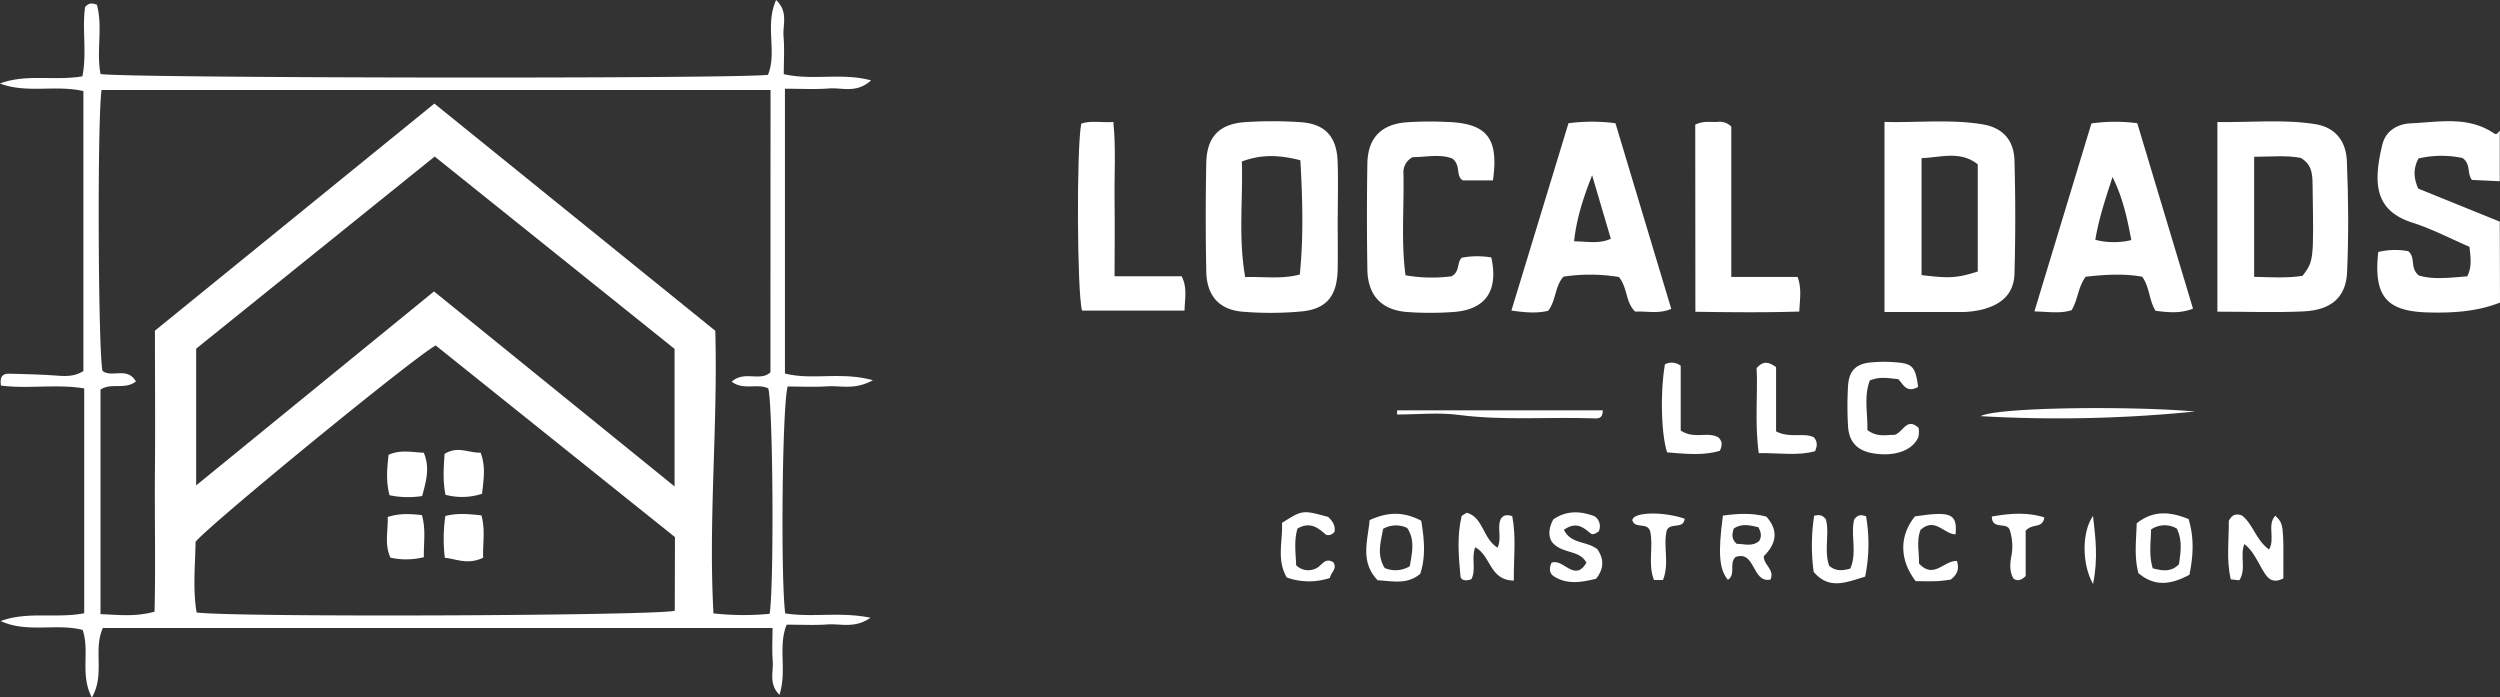
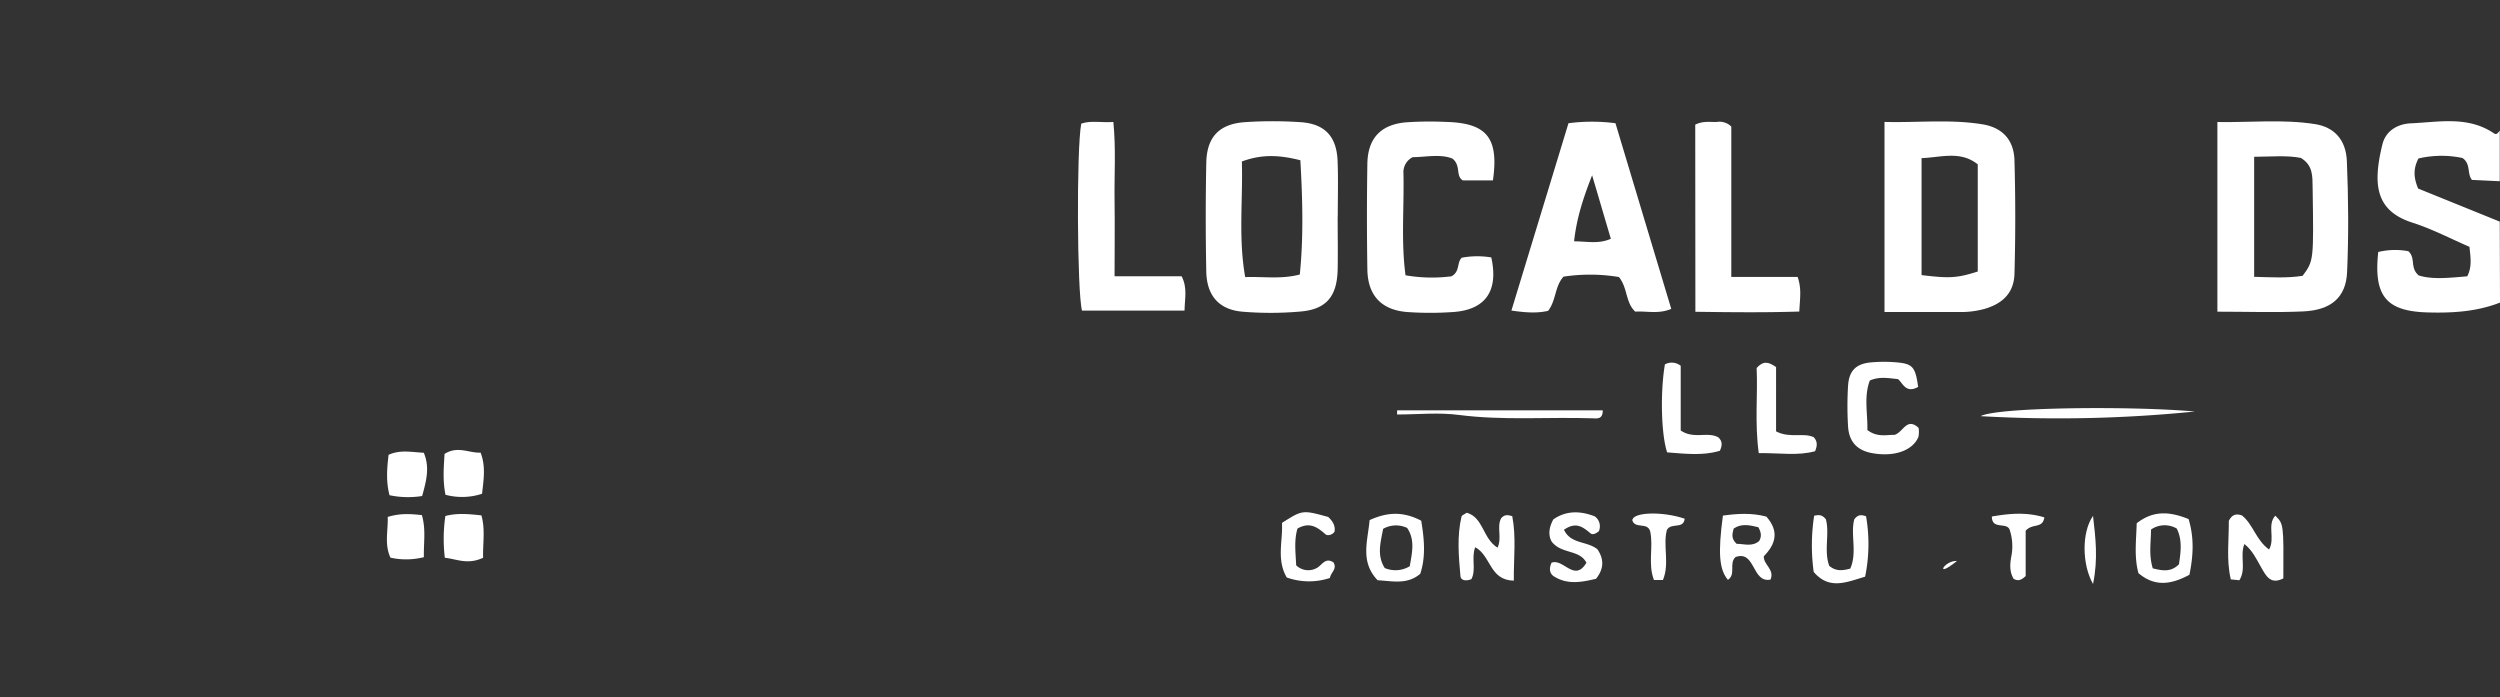
<svg xmlns="http://www.w3.org/2000/svg" viewBox="0 0 748.21 208.72">
  <rect x="0" y="0" width="748.21" height="208.72" fill="#333333" stroke="none" />
  <defs>
    <style>.cls-1{fill:#fff;}</style>
  </defs>
  <g id="Layer_2" data-name="Layer 2">
    <g id="Layer_1-2" data-name="Layer 1">
      <path class="cls-1" d="M748.21,90.56c-7,2.73-14.28,3.16-21.72,2.94-12.29-.36-16.15-4.85-14.72-18.08a21.45,21.45,0,0,1,9-.24c2.32,2.07.37,4.9,3.11,7.25,4.12,1.31,9.25.7,14.53.27,1.46-2.88,1-5.55.66-8.83-5.62-2.42-11.17-5.35-17.06-7.23-11.15-3.56-11.9-11.55-9-23.4,1-4.1,4.53-6.15,8.52-6.33,8.42-.37,17.09-2.27,24.87,3,.9.61,1.25-.33,1.74-.8V54.24l-8.33-.4c-1.52-1.89-.26-4.76-2.82-6.55a30.25,30.25,0,0,0-13.18.14c-1.63,3.14-1.45,5.75-.1,9l24.43,9.9Z" />
-       <path class="cls-1" d="M235,183.58c8.3,1.29,16.39-.57,25.53,1.3-4.7,3.3-9,1.72-12.83,2s-8,.07-12.27.07c-2.69,6.71.19,13.72-2.16,21-3.26-3.31-1.76-6.88-2-10-.26-3.45-.06-6.93-.06-10H30.79c-3,6.64.73,13.81-3.3,20.82-3.62-7-.55-13.71-2.75-20.24-7.86-2.06-16.57,1-24.54-2.65,8-3,16.54-.72,25-2.34v-67.3c-8.41-1.37-16.91.22-24.91-.85-.48-3.19,1-3.58,2.59-3.54,4.53.11,9.07.21,13.59.53,2.8.2,5.53.48,8.49-1.32V27.26C16.62,25.33,8.05,28.05,0,25c7.86-3,16.1-.71,24.66-2.16,1.4-6.89-.14-14.21.81-20.73C26.74.66,27.7,1,29,1.41c1.82,6.72-.22,13.85,1.09,20.73,4.79,1.24,189.85,1.51,199.76.25,2.78-6.84-1-14.65,2.42-22.39,3.77,3.56,1.93,7.48,2.23,10.85.32,3.7.07,7.44.07,11.34,8.74,2,17.14-.52,26.13,1.86-4.36,4-8.71,2.11-12.58,2.42-4.21.33-8.46.08-13.2.08v85.24c8.25,2.08,16.62-.65,26.32,2-5.4,3-9.65,1.57-13.59,1.83s-8,.05-11.91.05C234.12,121.11,233.6,172.52,235,183.58ZM230.61,26.94H30.39c-1.33,9.76-1,78.72.29,84.06,2.75,2.19,7.44-1.37,10,3.17-3.38,2.6-7.37.26-10.6,2.43v67.2c5.44.22,10.34.85,16.17-.73.35-14,0-28.08.12-42.11s0-28.18,0-42L130,31l84.08,68c.77,28.7-2.1,56.56-.55,84.58a81.72,81.72,0,0,0,16.81.12c1.37-8.91,1-62-.4-67.46-3.23-1.6-7.32.69-10.94-2,3.76-3.45,8.51.08,11.58-2.82ZM202,160.74,130.4,103.39c-6.47,3.48-66.9,52.94-71.87,58.74-.09,6.91-.88,14.11.31,21.17,10.53,1.5,137.52,1,143.11-.51ZM130.09,46.85l-71.38,57.5v40.92l71.18-58.05,72,58.36V104.42Z" />
      <path class="cls-1" d="M564,93.37V36.49c10,.26,19.7-.86,29.36.72,6,1,9.38,4.71,9.54,10.83q.47,16.93,0,33.89c-.16,5.71-3.5,8.95-9.07,10.55a26.75,26.75,0,0,1-7.44.9C579.11,93.36,571.88,93.37,564,93.37Zm27.91-12.11V49.19c-5.2-4.16-11-2.08-16.82-1.86v35C583.43,83.35,585.67,83.24,591.91,81.26Z" />
      <path class="cls-1" d="M663.63,93.28V36.52c9.81.17,19.53-.89,29.21.62,5.8.91,9.28,4.74,9.54,11.07.47,11.07.55,22.18.07,33.24-.33,7.57-4.81,11.37-13.1,11.75S672.78,93.28,663.63,93.28Zm11-46.36V82.85c5.22.14,9.95.42,14.5-.3,3.35-4.51,3.33-4.51,3-26.44-.06-3.31.17-6.64-3.53-8.85C684.37,46.43,679.85,46.9,674.61,46.92Z" />
      <path class="cls-1" d="M400.34,64.82c0,5.29.1,10.59,0,15.87-.19,8-3.37,11.87-11.06,12.54a101.66,101.66,0,0,1-17.36.06c-7.08-.59-10.76-4.77-10.9-12.05q-.32-16.24,0-32.5c.15-7.72,3.86-11.64,11.54-12.18a124.56,124.56,0,0,1,16.62,0c7.32.47,10.86,4.27,11.14,11.64.22,5.53.05,11.08.05,16.62ZM371.67,48.33c.35,11.47-1.09,22.81,1,34.6,5.72-.19,10.67.69,16.34-.77,1.15-11.38.82-22.71.17-34.2C383,46.41,377.78,46.07,371.67,48.33Z" />
      <path class="cls-1" d="M484.52,82.91a52.75,52.75,0,0,0-16.59-.11c-2.68,3-2.14,7-4.59,10.22-3.11.74-6.51.59-11-.08l17.08-56.06a54.21,54.21,0,0,1,14.06,0c5.53,18.41,11.08,36.88,16.7,55.56-3.8,1.62-7.29.61-10.78.82C486.46,90.55,487.16,86.15,484.52,82.91Zm-8-30.51c-2.75,7-4.68,13-5.42,19.83,4,0,7.35.87,11-.77C480.27,65.28,478.54,59.38,476.48,52.4Z" />
-       <path class="cls-1" d="M608.87,93.19c5.88-19.37,11.46-37.79,17.06-56.25a50.78,50.78,0,0,1,13.72-.06l16.68,55.5c-4.08,1.56-7.64,1.07-11.21.64-2-3.26-1.73-7.06-4-10.2-5.5-1-11.18-.63-16.89,0-2.31,3-2.28,6.74-4.22,10C616.78,93.89,613.35,93.34,608.87,93.19Zm29-21.35c-1.22-6.45-2.51-12.59-5.62-18.86-2.13,6.53-4.1,12.41-5.16,18.79A22.33,22.33,0,0,0,637.92,71.84Z" />
      <path class="cls-1" d="M446.81,54h-9c-2.25-1.36-.48-4.4-3.1-6.52-3.57-1.48-8-.46-11.91-.44a5,5,0,0,0-2.77,4.81c.23,10.17-.74,20.4.62,30.54a45.88,45.88,0,0,0,13.77.3c2.59-1.44,1.53-4.07,3.05-5.56a25.06,25.06,0,0,1,8.85-.08c2.21,10-1.7,15.7-11.51,16.34a97.69,97.69,0,0,1-13.58,0c-7.76-.58-11.87-4.93-12-12.73q-.25-15.84,0-31.7c.14-7.57,4-11.65,11.46-12.34a103.38,103.38,0,0,1,12.07-.13C445,36.8,448.62,41.27,446.81,54Z" />
      <path class="cls-1" d="M507.36,37.31c2.41-1.2,4.46-.73,6.44-.81a5,5,0,0,1,4.35,1.38v45H538c1.26,3.6.67,6.54.5,10.36-10.42.33-20.57.21-31.1.07Z" />
      <path class="cls-1" d="M323.6,37c2.85-1,5.81-.26,9.61-.49.8,8,.26,15.68.36,23.33.11,7.46,0,14.93,0,22.84h20.07c1.79,3.44.94,6.63.87,10.28H323.83C322.36,87.58,322.14,44.68,323.6,37Z" />
      <path class="cls-1" d="M574.07,115.79c-3.8,2.16-4.68-1.39-6.06-2.33-3.1-.33-5.58-.79-8.4.42-1.85,4.87-.59,10-.74,14.81,3,2.31,5.81,1.38,8.1,1.47,2.65-.75,3.63-5.4,7.23-2.11a7.37,7.37,0,0,1-.05,2.73c-1.75,4.11-7.24,6-13.72,4.86-4.55-.78-7.08-3.38-7.34-8.11a100.59,100.59,0,0,1,0-12c.28-4.64,2.42-6.72,7.08-7.09a43,43,0,0,1,8.26.09C572.52,109,573.3,110.17,574.07,115.79Z" />
      <path class="cls-1" d="M448.2,163.92c1.4-3.1-.35-6.31,1.1-8.86,1-1.1,1.92-1,3.29-.59,1.22,6.26.41,12.64.47,19.31-7.3-.12-6.78-7.44-11.55-10-1.24,3.11.36,6.73-1.14,9.55-1.54.65-3.17.44-3.28-.89-.53-5.95-1.08-11.95.33-17.88.09-.35.78-.57,1.57-1.11C444,154.9,443.73,161.17,448.2,163.92Z" />
      <path class="cls-1" d="M526.37,135.62c-1.26-9.12-.25-17.55-.64-25.48,1.9-2.11,3.42-2,5.82-.27V129.1c4.14,2.18,8.18.26,11.3,1.76,1.2,1.4,1,2.58.4,4.17C538.07,136.49,532.62,135.52,526.37,135.62Z" />
      <path class="cls-1" d="M498.28,109.05a4.28,4.28,0,0,1,4.73.43v19.36c3.94,2.7,8.07.23,11.28,2.07,1.18,1.13,1.22,2.29.44,4-5.08,1.53-10.47.88-15.78.48C497.16,130,496.86,117.48,498.28,109.05Z" />
      <path class="cls-1" d="M671,154.28c3.34,2.66,4.17,7.37,8.1,10.18,1.88-3.4-.67-7.29,1.85-10.13,2.51,2.47,2.51,2.47,2.42,18.78-3.9,2-5.22-.83-6.75-3.5-1.35-2.37-2.52-4.9-4.91-6.79-1.44,3.55.66,7.49-1.51,10.84l-2.56-.26c-1.39-5.94-.53-11.92-.59-17.53C668.08,153.82,669.43,153.69,671,154.28Z" />
      <path class="cls-1" d="M468.07,158.56c2.1,4.36,6.77,3.27,10,5.82,1.72,2.52,2.31,5.44-.4,8.84-4.07.95-8.45,1.92-12.61-.73-1.37-.87-1.47-2.44-.7-4.08,3.53-1.37,6.88,6,10.43,0-2.08-4-7.38-2.52-10.34-6.24-1.08-1.74-1-4.09.43-6.72,3.92-2.73,8.18-2.56,12.41-.91A3.65,3.65,0,0,1,478.5,159c-1.08.84-1.88,1.11-2.5.61C473.82,157.79,471.7,156,468.07,158.56Z" />
      <path class="cls-1" d="M558.2,172.59c-5.75,1.71-10.74,4-15.39-1.42a58.25,58.25,0,0,1,.14-16.83c1.32-.24,2.31-.43,3.5,1.07,1.18,4.2-.64,9.38,1,13.92,2,1.72,4,1.45,6.3.85,2.16-4.83,0-10.29,1.21-14.76,1.14-1.48,2.09-1.38,3.52-.91A48.46,48.46,0,0,1,558.2,172.59Z" />
      <path class="cls-1" d="M640,171.53c-1.34-4.95-.65-9.87-.52-14.92,5.16-4.07,10.2-3.4,15.53-1.26,1.72,5.69,1.4,11,.25,16.67C650.05,174.81,645.07,175.84,640,171.53Zm11.45-13.35a7.15,7.15,0,0,0-7.68.3c0,3.66-.74,7.51.52,11.62,2.87.71,5.42,1.21,7.84-1.22C652.64,165.3,653.22,161.66,651.46,158.18Z" />
      <path class="cls-1" d="M425.35,155.84c.94,5.69,1.37,10.85-.29,15.89-3.89,3.29-8.16,2.19-12.75,1.93-5.35-5.55-2.93-11.87-2.41-18C415.35,153.17,420.05,153.07,425.35,155.84Zm-3.43,13.62c.7-4.06,1.63-7.91-.79-11.46a7.79,7.79,0,0,0-7.18.27c-.69,3.83-2,7.85.49,11.74A8.26,8.26,0,0,0,421.92,169.46Z" />
      <path class="cls-1" d="M397.52,154.72c1.25,1.2,2.23,2.57,1.87,4.45-.78,1-2.1,1.26-2.72.71-2.37-2.06-4.65-3.79-8.35-1.7-1.1,3.62-.53,7.5-.4,11a5.18,5.18,0,0,0,6.08.86c1.64-.79,2.54-3.37,5.08-1.73,1.2,2-.81,3-1.05,4.66a19.82,19.82,0,0,1-12.93-.14c-3.14-5.41-1.1-11.12-1.43-16.33C389.81,152.6,389.81,152.6,397.52,154.72Z" />
      <path class="cls-1" d="M519.43,166.7c-2.09,1.91.22,5.16-2.29,6.84-2.62-3.11-3-8-1.5-19.23,4.27-.59,8.62-.88,13,.3,3.85,4.32,2.87,8.19-.75,11.85-.2,2.55,3.3,3.91,2,7C524.26,174.58,525.46,164.61,519.43,166.7Zm6.82-8.91c-2.72-.67-5.14-1.16-7.4.41-.4,1.56-.83,3,.92,4.57,2.06-.07,4.54,1,6.72-.85C527.22,160.66,527.19,159.48,526.25,157.79Z" />
-       <path class="cls-1" d="M585.7,167.88c.79,2.75-.09,4.15-1.88,5.59-1.14.13-2.62.4-4.11.46-2.25.09-4.5,0-6.4,0-4.92-6.48-4.87-13.6-.21-19.38,10.84-1.63,12.7-.84,12.18,5.37-3.47,0-6.15-5.25-10.48-1.36-1.33,3.27-.38,7-.46,10.12C578.8,173.47,581.76,167.7,585.7,167.88Z" />
+       <path class="cls-1" d="M585.7,167.88C578.8,173.47,581.76,167.7,585.7,167.88Z" />
      <path class="cls-1" d="M592.78,124.55c4.84-2.69,44.87-3.1,64.12-1.39A408.33,408.33,0,0,1,592.78,124.55Z" />
      <path class="cls-1" d="M418.14,122.8h61.53c.07,2.84-1.85,2.43-3.15,2.39-13.27-.43-26.57.71-39.85-1-6.08-.81-12.36-.14-18.55-.14Z" />
      <path class="cls-1" d="M497.69,173.58H495c-1.88-4.85-.1-9.93-1.13-14.57-.84-2.85-4.53-.62-5.34-3.28.1-2.48,9-2.76,15.67-.49-.37,3.3-4.09,1-5.34,3.41C497.64,163.29,499.75,168.66,497.69,173.58Z" />
      <path class="cls-1" d="M596.13,154.59c5.31-.94,10.47-1.36,15.71.26-.52,3.48-3.54,1.64-5.59,4V172.4c-1.68,1.62-2.59,1.33-3.58.86-1.39-2.25-1.1-4.82-.63-7.19a15.73,15.73,0,0,0-.52-7.33C600.8,156,596.16,158.79,596.13,154.59Z" />
      <path class="cls-1" d="M626.41,154.4c.72,6.39,1.58,12.77,0,20.38C623.07,168.89,623,159.25,626.41,154.4Z" />
      <path class="cls-1" d="M144.59,166.93c-4.66,2.17-7.87.38-11.46,0a47.48,47.48,0,0,1,.16-12.5c3.63-.95,7-.58,10.79-.19C145.3,158.59,144.45,162.75,144.59,166.93Z" />
      <path class="cls-1" d="M144.27,147.78a19.23,19.23,0,0,1-10.94.3c-.88-4.35-.51-8.43-.28-12.23,4-2.52,7.29-.2,10.78-.39C145.4,139.52,144.77,143.38,144.27,147.78Z" />
      <path class="cls-1" d="M126.34,148.45a26.91,26.91,0,0,1-9.76-.24c-1.09-4.08-.77-8-.28-12.09,3.5-1.61,6.93-.78,10.53-.62C128.68,139.85,127.6,143.9,126.34,148.45Z" />
      <path class="cls-1" d="M126.86,166.75a21.75,21.75,0,0,1-10,.15c-1.86-4-.68-8.06-.82-12.19,3.78-1.16,6.89-.9,10.22-.55C127.52,158.45,126.76,162.35,126.86,166.75Z" />
    </g>
  </g>
</svg>